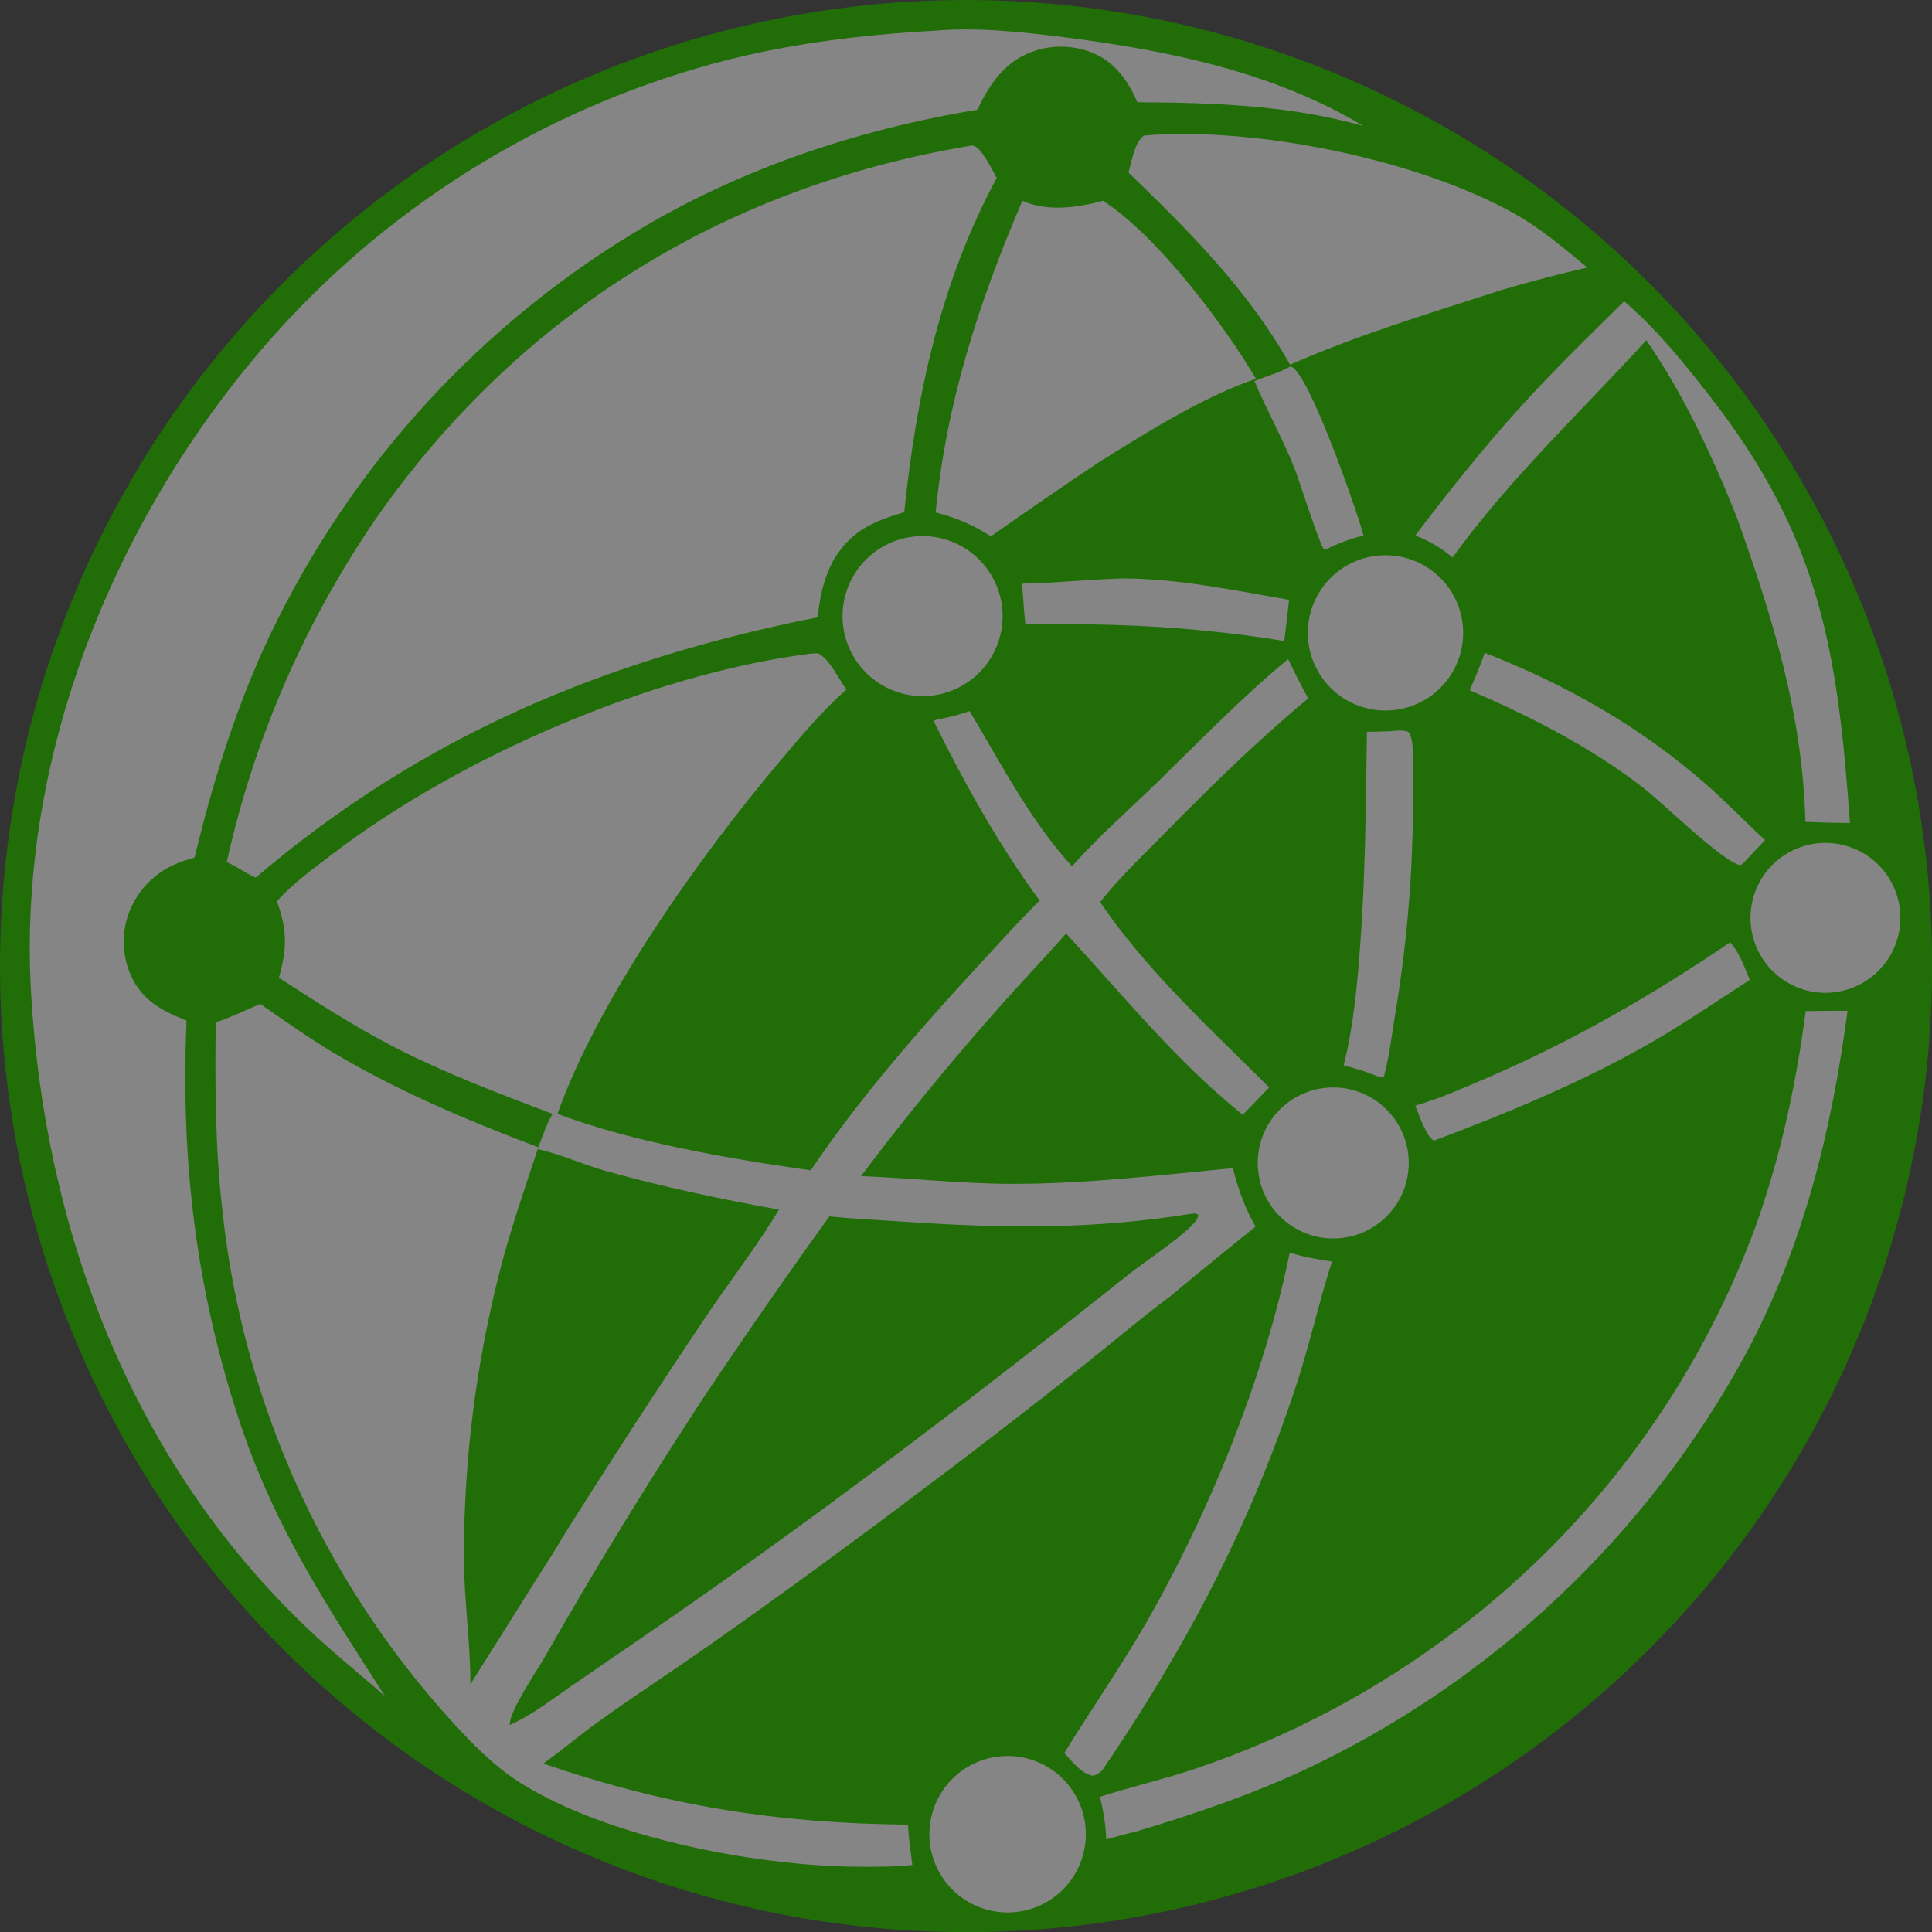
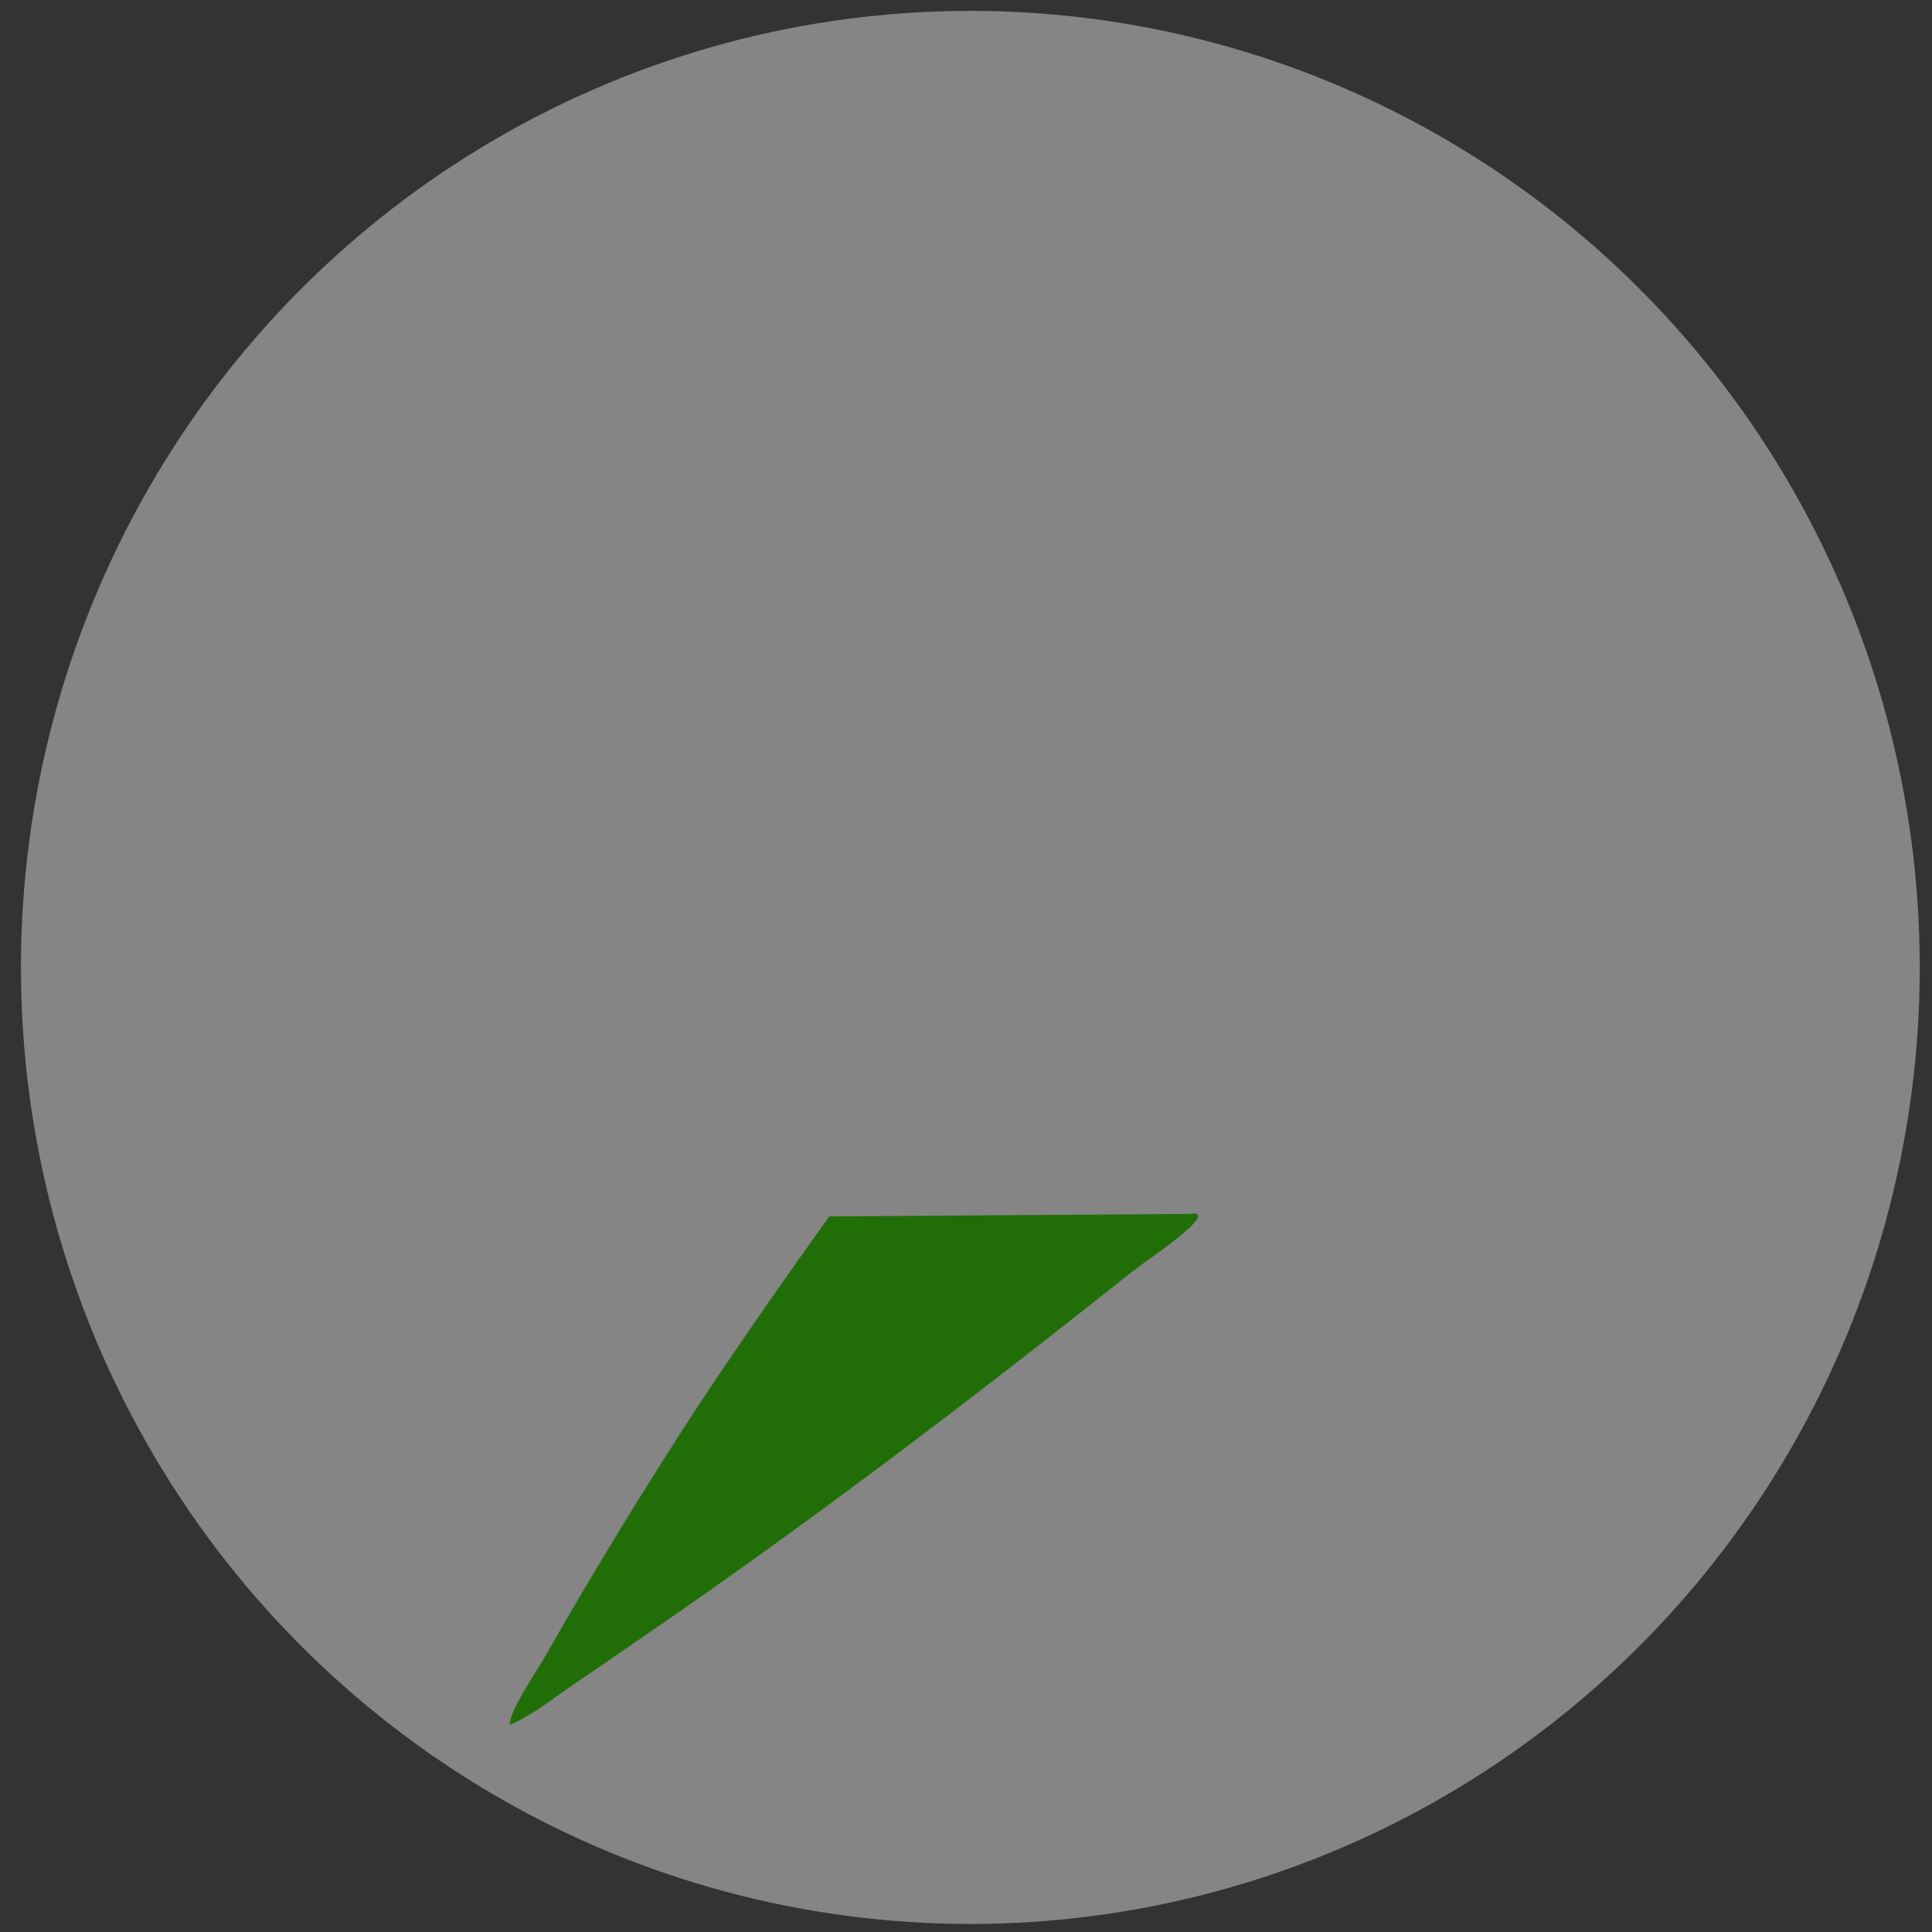
<svg xmlns="http://www.w3.org/2000/svg" xmlns:ns1="http://sodipodi.sourceforge.net/DTD/sodipodi-0.dtd" xmlns:ns2="http://www.inkscape.org/namespaces/inkscape" width="855.888" height="855.888" version="1.1" id="svg4" ns1:docname="favicon.svg" ns2:version="1.4 (e7c3feb100, 2024-10-09)">
  <rect width="100%" height="100%" fill="#333333" stroke="none" />
  <defs id="defs4" />
  <ns1:namedview id="namedview4" pagecolor="#505050" bordercolor="#eeeeee" borderopacity="1" ns2:showpageshadow="0" ns2:pageopacity="0" ns2:pagecheckerboard="0" ns2:deskcolor="#505050" ns2:zoom="0.26183096" ns2:cx="-145.13181" ns2:cy="792.49604" ns2:window-width="1536" ns2:window-height="792" ns2:window-x="0" ns2:window-y="0" ns2:window-maximized="1" ns2:current-layer="svg4" showgrid="false" />
  <ellipse style="fill:#ffffff;stroke:none;stroke-width:2.49;fill-opacity:0.401;stroke-opacity:1" id="path4" cx="429.868" cy="428.57" rx="420.591" ry="423.757" ns2:label="bg" />
  <g id="g3" transform="matrix(1.289,0,0,1.289,-267.671,-361.144)">
-     <path fill="#216E09" d="m 522.797,280.614 q 8.151,-0.415 16.313,-0.428 8.163,-0.015 16.316,0.372 8.153,0.388 16.277,1.175 8.124,0.787 16.2,1.973 8.075,1.186 16.083,2.767 8.007,1.581 15.927,3.553 7.92,1.973 15.734,4.332 7.814,2.36 15.502,5.1 7.688,2.74 15.233,5.855 7.545,3.115 14.927,6.597 7.381,3.482 14.585,7.322 7.202,3.84 14.206,8.03 7.005,4.189 13.796,8.719 6.791,4.529 13.35,9.386 6.559,4.856 12.873,10.031 6.313,5.173 12.365,10.651 6.051,5.477 11.826,11.245 5.775,5.768 11.259,11.813 5.484,6.045 10.665,12.352 5.181,6.307 10.046,12.861 4.865,6.554 9.402,13.34 4.536,6.785 8.734,13.785 4.198,7.001 8.046,14.198 3.849,7.198 7.339,14.576 3.491,7.378 6.615,14.92 3.123,7.541 5.872,15.225 2.75,7.686 5.118,15.497 2.368,7.811 4.349,15.729 1.982,7.918 3.572,15.924 1.591,8.005 2.785,16.08 1.195,8.074 1.992,16.197 0.796,8.124 1.193,16.276 0.397,8.152 0.392,16.314 -0.005,8.163 -0.41,16.314 -0.406,8.152 -1.212,16.274 -0.805,8.123 -2.01,16.196 -1.204,8.073 -2.802,16.077 -1.599,8.004 -3.59,15.92 -1.991,7.916 -4.368,15.724 -2.377,7.809 -5.134,15.491 -2.758,7.682 -5.89,15.219 -3.132,7.537 -6.631,14.911 -3.499,7.375 -7.356,14.569 -3.856,7.193 -8.062,14.188 -4.205,6.995 -8.75,13.775 -4.544,6.78 -9.417,13.329 -4.872,6.549 -10.059,12.851 -5.188,6.301 -10.68,12.341 -5.49,6.039 -11.273,11.8 -5.781,5.762 -11.839,11.233 -6.057,5.47 -12.376,10.636 -6.32,5.167 -12.885,10.017 -6.565,4.849 -13.361,9.371 -6.796,4.521 -13.805,8.703 -7.009,4.182 -14.216,8.014 -7.207,3.833 -14.593,7.306 -7.387,3.473 -14.934,6.581 -7.549,3.106 -15.24,5.837 -7.691,2.732 -15.507,5.083 -7.817,2.35 -15.74,4.314 -7.922,1.963 -15.932,3.535 -8.009,1.573 -16.086,2.749 -8.077,1.176 -16.202,1.955 -8.125,0.778 -16.278,1.156 -8.13,0.376 -16.269,0.355 -8.139,-0.022 -16.266,-0.443 -8.128,-0.42 -16.225,-1.239 -8.097,-0.819 -16.145,-2.032 -8.047,-1.214 -16.026,-2.822 -7.979,-1.607 -15.869,-3.603 -7.889,-1.996 -15.673,-4.376 -7.782,-2.38 -15.439,-5.138 -7.657,-2.76 -15.169,-5.889 -7.513,-3.131 -14.863,-6.626 -7.351,-3.495 -14.52,-7.345 -7.17,-3.851 -14.143,-8.047 -6.972,-4.198 -13.731,-8.732 -6.759,-4.535 -13.288,-9.394 -6.528,-4.859 -12.81,-10.033 -6.283,-5.174 -12.303,-10.65 -6.022,-5.475 -11.768,-11.239 -5.746,-5.764 -11.203,-11.803 -5.457,-6.038 -10.611,-12.336 -5.154,-6.299 -9.994,-12.842 -4.839,-6.544 -9.352,-13.316 -4.514,-6.773 -8.689,-13.759 -4.175,-6.986 -8.004,-14.168 -3.829,-7.182 -7.301,-14.543 -3.471,-7.36 -6.579,-14.883 -3.107,-7.522 -5.842,-15.187 -2.735,-7.666 -5.091,-15.456 -2.357,-7.79 -4.328,-15.686 -1.971,-7.897 -3.553,-15.88 -1.582,-7.984 -2.771,-16.036 -1.189,-8.051 -1.982,-16.151 -0.793,-8.099 -1.189,-16.229 -0.396,-8.129 -0.391,-16.268 0.003,-8.139 0.405,-16.267 0.402,-8.129 1.203,-16.229 0.8,-8.099 1.996,-16.149 1.195,-8.051 2.784,-16.032 1.589,-7.982 3.568,-15.876 1.978,-7.895 4.34,-15.683 2.363,-7.788 5.104,-15.451 2.74,-7.662 5.854,-15.183 3.114,-7.519 6.591,-14.877 3.479,-7.358 7.312,-14.536 3.835,-7.179 8.017,-14.162 4.182,-6.982 8.7,-13.751 4.519,-6.768 9.364,-13.309 4.846,-6.539 10.005,-12.833 5.159,-6.294 10.62,-12.329 5.462,-6.033 11.213,-11.792 5.75,-5.759 11.776,-11.229 6.026,-5.47 12.313,-10.639 6.287,-5.168 12.819,-10.022 6.533,-4.854 13.295,-9.383 6.763,-4.529 13.739,-8.72 6.976,-4.191 14.149,-8.036 7.174,-3.844 14.526,-7.334 7.353,-3.488 14.868,-6.613 7.515,-3.124 15.174,-5.877 7.659,-2.752 15.445,-5.126 7.784,-2.374 15.676,-4.363 7.892,-1.99 15.871,-3.59 7.981,-1.6 16.028,-2.807 8.05,-1.207 16.147,-2.019 8.098,-0.811 16.226,-1.225 z M 302.836,589.898 c 3.59,10.049 3.516,16.232 0.676,26.288 12.998,8.431 25.888,16.76 39.683,23.866 17.147,8.832 36.312,16.132 54.395,22.918 -2.12,3.536 -3.431,7.659 -4.907,11.505 -24.406,-9.254 -48.388,-19.332 -70.843,-32.765 -8.479,-5.072 -16.614,-10.926 -24.762,-16.516 -5.034,2.203 -10.067,4.617 -15.285,6.351 -0.234,21.304 -0.191,42.366 2.173,63.568 q 0.328,3.191 0.722,6.376 0.395,3.184 0.854,6.359 0.46,3.175 0.986,6.34 0.526,3.165 1.117,6.319 0.592,3.153 1.248,6.293 0.656,3.14 1.378,6.267 0.722,3.127 1.508,6.237 0.786,3.11 1.636,6.203 0.851,3.094 1.765,6.169 0.915,3.076 1.893,6.131 0.978,3.055 2.019,6.091 1.04,3.034 2.144,6.046 1.104,3.013 2.27,6.002 1.167,2.99 2.395,5.953 1.227,2.964 2.517,5.903 1.289,2.938 2.638,5.848 1.35,2.911 2.76,5.794 1.409,2.882 2.879,5.733 1.469,2.853 2.996,5.674 1.528,2.821 3.115,5.61 1.586,2.788 3.229,5.543 1.644,2.756 3.344,5.477 1.7,2.72 3.456,5.406 1.756,2.684 3.568,5.332 1.812,2.648 3.678,5.258 1.867,2.61 3.786,5.18 1.92,2.571 3.893,5.101 1.973,2.529 3.997,5.019 2.025,2.489 4.1,4.935 2.077,2.447 4.203,4.849 2.125,2.403 4.302,4.761 2.175,2.359 4.399,4.671 c 5.449,5.58 11.297,10.877 17.929,15.027 29.761,18.622 80.113,28.345 114.962,28.705 6.473,0.067 13.112,0.064 19.553,-0.596 -0.573,-4.603 -1.263,-9.225 -1.477,-13.859 -45.185,-0.476 -82.479,-6.338 -125.352,-20.986 6.678,-4.813 12.963,-10.135 19.668,-14.924 12.525,-8.948 25.442,-17.356 38.039,-26.209 q 36.336,-25.58 71.78,-52.382 28.623,-21.42 56.602,-43.676 c 9.723,-7.675 19.216,-15.854 29.155,-23.216 q 14.663,-12.209 29.549,-24.144 c -3.692,-6.515 -5.994,-12.846 -7.777,-20.106 -25.288,2.45 -50.714,5.45 -76.153,5.408 -17.335,-0.029 -34.405,-2.013 -51.678,-2.652 q 22.206,-29.477 46.679,-57.101 c 7.791,-8.884 16.017,-17.386 23.781,-26.278 19.865,21.425 37.818,43.856 60.751,62.277 q 4.525,-4.709 9.111,-9.359 c -19.996,-19.954 -42.237,-40.208 -58.123,-63.724 6.307,-8.051 13.998,-15.363 21.173,-22.658 16.119,-16.392 32.603,-32.638 50.305,-47.32 -2.359,-4.479 -4.726,-8.943 -6.869,-13.53 -15.817,13.082 -30.04,27.79 -44.72,42.097 -9.796,9.546 -20.469,18.893 -29.556,29.094 -14.166,-15.333 -24.538,-35.537 -35.196,-53.337 -4.031,1.514 -8.254,2.334 -12.451,3.252 10.78,21.669 22.191,42.371 36.554,61.912 -7.17,6.99 -13.867,14.514 -20.665,21.864 -20.483,22.145 -41.137,45.8 -58.051,70.807 -27.684,-3.893 -60.954,-9.62 -87.029,-19.408 14.2,-39.976 49.195,-88.917 76.452,-121.203 7.078,-8.384 14.584,-17.39 22.862,-24.609 -2.589,-3.462 -5.918,-10.684 -9.78,-12.455 -1.054,0.034 -2.124,0.013 -3.164,0.19 -54.438,7.051 -119.689,35.322 -163.252,68.457 -6.531,4.968 -14.09,10.431 -19.534,16.551 z m 37.232,273.332 c -20.065,-31.135 -37.515,-57.492 -49.578,-92.986 -15.435,-46.194 -20.797,-90.735 -18.717,-139.33 -8.406,-3.327 -15.283,-6.833 -19.163,-15.578 q -0.29,-0.659 -0.546,-1.331 -0.256,-0.672 -0.477,-1.357 -0.223,-0.684 -0.409,-1.379 -0.188,-0.695 -0.339,-1.399 -0.153,-0.703 -0.269,-1.413 -0.117,-0.711 -0.197,-1.425 -0.081,-0.715 -0.125,-1.433 -0.044,-0.719 -0.053,-1.438 -0.008,-0.72 0.019,-1.439 0.028,-0.719 0.091,-1.435 0.064,-0.717 0.164,-1.43 0.1,-0.713 0.234,-1.42 0.136,-0.706 0.306,-1.405 0.171,-0.699 0.378,-1.388 0.206,-0.689 0.445,-1.368 0.241,-0.679 0.514,-1.344 0.288,-0.693 0.611,-1.369 0.323,-0.678 0.68,-1.337 0.357,-0.66 0.747,-1.3 0.39,-0.641 0.812,-1.261 0.422,-0.62 0.875,-1.218 0.453,-0.598 0.935,-1.172 0.483,-0.575 0.994,-1.123 0.511,-0.549 1.05,-1.071 0.538,-0.523 1.102,-1.017 0.564,-0.494 1.153,-0.959 0.589,-0.465 1.201,-0.899 0.611,-0.435 1.244,-0.838 0.632,-0.402 1.284,-0.773 0.652,-0.37 1.323,-0.706 0.67,-0.337 1.358,-0.638 0.686,-0.302 1.387,-0.57 c 1.773,-0.696 3.598,-1.253 5.424,-1.792 5.94,-24.52 13.19,-48.294 23.538,-71.349 q 1.259,-2.756 2.568,-5.488 1.31,-2.732 2.669,-5.44 1.361,-2.708 2.77,-5.39 1.411,-2.681 2.87,-5.337 1.459,-2.655 2.968,-5.283 1.508,-2.627 3.065,-5.226 1.558,-2.598 3.163,-5.168 1.606,-2.57 3.258,-5.11 1.652,-2.539 3.352,-5.047 1.699,-2.508 3.445,-4.985 1.746,-2.476 3.538,-4.92 1.791,-2.444 3.628,-4.853 1.836,-2.41 3.717,-4.785 1.88,-2.375 3.805,-4.715 1.925,-2.34 3.893,-4.643 1.967,-2.304 3.978,-4.571 2.01,-2.266 4.062,-4.496 2.052,-2.229 4.146,-4.419 2.092,-2.191 4.226,-4.342 2.133,-2.152 4.306,-4.262 2.173,-2.112 4.385,-4.183 2.212,-2.07 4.462,-4.099 2.25,-2.03 4.537,-4.016 2.288,-1.987 4.611,-3.931 2.324,-1.944 4.683,-3.844 2.359,-1.901 4.753,-3.758 2.395,-1.857 4.822,-3.668 2.429,-1.811 4.89,-3.578 2.462,-1.766 4.956,-3.487 2.494,-1.72 5.02,-3.394 2.525,-1.674 5.081,-3.3 2.557,-1.626 5.143,-3.205 c 36.293,-22.147 76.855,-35.786 118.702,-42.716 4.393,-9.022 9.563,-16.851 19.639,-20.215 7.23,-2.413 15.607,-1.86 22.333,1.785 6.289,3.408 10.306,9.423 13.039,15.85 25.862,0.141 52.605,1.019 77.658,8.174 -30.823,-18.638 -67.592,-26.06 -102.884,-30.515 -14.59,-1.841 -30.04,-3.491 -44.748,-2.217 -23.679,1.317 -46.961,4.11 -70.016,9.787 q -2.803,0.708 -5.593,1.469 -2.79,0.76 -5.566,1.572 -2.775,0.811 -5.535,1.675 -2.761,0.862 -5.504,1.775 -2.744,0.914 -5.469,1.878 -2.727,0.964 -5.434,1.978 -2.709,1.014 -5.397,2.078 -2.688,1.065 -5.358,2.177 -2.668,1.114 -5.317,2.276 -2.647,1.162 -5.273,2.374 -2.626,1.211 -5.23,2.471 -2.603,1.26 -5.182,2.567 -2.579,1.308 -5.134,2.662 -2.555,1.354 -5.084,2.756 -2.529,1.402 -5.032,2.85 -2.503,1.448 -4.979,2.942 -2.475,1.494 -4.923,3.033 -2.448,1.54 -4.867,3.124 -2.419,1.584 -4.809,3.212 -2.389,1.629 -4.748,3.301 -2.359,1.672 -4.687,3.388 -2.328,1.716 -4.623,3.474 -2.296,1.758 -4.558,3.559 -2.263,1.801 -4.492,3.643 -2.228,1.842 -4.424,3.725 -2.194,1.882 -4.354,3.806 -2.16,1.923 -4.284,3.886 -2.124,1.962 -4.21,3.963 -2.087,2.002 -4.137,4.042 -2.05,2.039 -4.062,4.117 -2.012,2.077 -3.984,4.19 -1.974,2.115 -3.907,4.264 c -54.206,60.548 -88.657,143.771 -84.111,225.812 4.732,85.426 36.941,167.668 101.695,225.365 6.598,5.879 13.509,11.388 20.083,17.297 z M 285.592,576.457 c 3.501,1.491 6.528,3.901 9.946,5.339 57.203,-48.735 119.885,-74.906 193.141,-89.467 1.11,-10.692 3.839,-20.828 12.411,-28.031 5.086,-4.274 11.079,-6.188 17.331,-8.099 4.189,-40.296 12.407,-78.85 31.775,-114.853 -1.449,-2.599 -5.026,-10.083 -7.744,-11.002 -0.786,-0.266 -1.256,-0.118 -2.036,0.054 -83.439,14.099 -153.131,57.01 -202.211,126.082 q -4.712,6.762 -9.089,13.746 -4.377,6.984 -8.407,14.173 -4.03,7.189 -7.705,14.567 -3.675,7.377 -6.985,14.925 -3.31,7.548 -6.248,15.249 -2.938,7.701 -5.495,15.536 -2.558,7.834 -4.731,15.785 -2.172,7.95 -3.954,15.997 z m 399.916,-52.132 q 0.65,-0.041 1.297,-0.113 0.647,-0.073 1.29,-0.177 0.643,-0.104 1.28,-0.239 0.636,-0.136 1.266,-0.302 0.629,-0.165 1.25,-0.363 0.62,-0.196 1.23,-0.423 0.611,-0.227 1.209,-0.483 0.599,-0.257 1.185,-0.542 0.585,-0.284 1.156,-0.598 0.571,-0.313 1.126,-0.653 0.555,-0.342 1.092,-0.708 0.537,-0.368 1.056,-0.76 0.519,-0.393 1.018,-0.811 0.5,-0.418 0.978,-0.86 0.478,-0.442 0.934,-0.907 0.456,-0.465 0.889,-0.95 0.433,-0.487 0.842,-0.994 0.408,-0.507 0.792,-1.033 0.383,-0.526 0.74,-1.07 0.357,-0.544 0.688,-1.105 0.331,-0.561 0.633,-1.138 0.302,-0.577 0.577,-1.167 0.275,-0.591 0.52,-1.194 0.245,-0.603 0.46,-1.218 0.215,-0.615 0.401,-1.239 0.185,-0.625 0.339,-1.257 0.155,-0.633 0.278,-1.272 0.124,-0.64 0.216,-1.284 0.092,-0.645 0.153,-1.293 0.06,-0.648 0.089,-1.299 0.03,-0.65 0.026,-1.301 -0.002,-0.651 -0.037,-1.301 -0.035,-0.65 -0.101,-1.298 -0.066,-0.648 -0.163,-1.292 -0.098,-0.644 -0.227,-1.281 -0.129,-0.638 -0.288,-1.269 -0.16,-0.631 -0.351,-1.255 -0.19,-0.623 -0.41,-1.234 -0.221,-0.613 -0.471,-1.214 -0.25,-0.601 -0.53,-1.189 -0.279,-0.589 -0.586,-1.162 -0.308,-0.574 -0.643,-1.132 -0.335,-0.559 -0.697,-1.1 -0.363,-0.541 -0.751,-1.064 -0.387,-0.523 -0.801,-1.027 -0.413,-0.504 -0.85,-0.986 -0.438,-0.483 -0.897,-0.943 -0.46,-0.461 -0.943,-0.899 -0.481,-0.437 -0.984,-0.852 -0.503,-0.414 -1.026,-0.802 -0.522,-0.389 -1.063,-0.752 -0.541,-0.363 -1.099,-0.699 -0.558,-0.336 -1.131,-0.644 -0.574,-0.309 -1.161,-0.589 -0.588,-0.28 -1.189,-0.531 -0.6,-0.251 -1.213,-0.473 -0.612,-0.222 -1.234,-0.413 -0.623,-0.192 -1.253,-0.352 -0.631,-0.161 -1.269,-0.292 -0.638,-0.129 -1.281,-0.228 -0.644,-0.099 -1.292,-0.165 -0.648,-0.068 -1.298,-0.103 -0.65,-0.035 -1.301,-0.039 -0.651,-0.003 -1.301,0.024 -0.659,0.029 -1.315,0.089 -0.658,0.061 -1.31,0.155 -0.653,0.092 -1.3,0.218 -0.647,0.125 -1.288,0.282 -0.641,0.157 -1.273,0.346 -0.632,0.189 -1.254,0.408 -0.621,0.22 -1.232,0.47 -0.61,0.249 -1.207,0.529 -0.597,0.28 -1.179,0.589 -0.583,0.31 -1.15,0.647 -0.566,0.337 -1.116,0.702 -0.549,0.365 -1.08,0.756 -0.53,0.392 -1.041,0.809 -0.51,0.418 -1,0.859 -0.489,0.442 -0.956,0.908 -0.468,0.466 -0.911,0.955 -0.443,0.488 -0.861,0.997 -0.419,0.509 -0.812,1.039 -0.392,0.529 -0.759,1.078 -0.366,0.548 -0.705,1.114 -0.339,0.566 -0.649,1.148 -0.311,0.582 -0.593,1.178 -0.281,0.596 -0.532,1.206 -0.252,0.61 -0.473,1.23 -0.222,0.621 -0.411,1.253 -0.191,0.632 -0.35,1.272 -0.158,0.641 -0.285,1.288 -0.127,0.647 -0.223,1.299 -0.094,0.652 -0.157,1.309 -0.064,0.656 -0.093,1.315 -0.03,0.66 -0.028,1.318 0.002,0.66 0.037,1.318 0.035,0.659 0.102,1.314 0.068,0.656 0.168,1.309 0.1,0.651 0.231,1.298 0.133,0.646 0.296,1.284 0.163,0.638 0.358,1.268 0.194,0.63 0.42,1.25 0.226,0.619 0.481,1.227 0.257,0.608 0.542,1.202 0.286,0.595 0.601,1.174 0.314,0.579 0.658,1.142 0.343,0.564 0.713,1.109 0.371,0.545 0.768,1.072 0.397,0.527 0.819,1.033 0.422,0.507 0.87,0.992 0.446,0.485 0.917,0.947 0.47,0.462 0.962,0.9 0.493,0.439 1.006,0.853 0.513,0.414 1.047,0.801 0.533,0.388 1.086,0.749 0.551,0.362 1.12,0.695 0.57,0.333 1.154,0.638 0.585,0.304 1.185,0.58 0.599,0.276 1.211,0.521 0.612,0.246 1.234,0.46 0.624,0.215 1.257,0.4 0.633,0.183 1.275,0.336 0.642,0.153 1.291,0.274 0.648,0.121 1.301,0.209 0.653,0.088 1.311,0.144 0.656,0.056 1.316,0.081 0.659,0.023 1.318,0.015 0.659,-0.01 1.317,-0.051 z M 670.118,705.466 q 0.628,-0.104 1.25,-0.24 0.623,-0.135 1.237,-0.3 0.615,-0.165 1.222,-0.361 0.606,-0.195 1.202,-0.42 0.596,-0.225 1.179,-0.478 0.584,-0.253 1.155,-0.536 0.571,-0.282 1.127,-0.592 0.557,-0.31 1.097,-0.647 0.541,-0.336 1.064,-0.699 0.524,-0.363 1.029,-0.751 0.505,-0.388 0.989,-0.801 0.486,-0.411 0.95,-0.847 0.465,-0.436 0.907,-0.893 0.443,-0.458 0.862,-0.936 0.42,-0.479 0.816,-0.979 0.396,-0.498 0.766,-1.016 0.371,-0.518 0.716,-1.053 0.345,-0.536 0.663,-1.087 0.318,-0.551 0.609,-1.118 0.291,-0.566 0.554,-1.146 0.262,-0.58 0.496,-1.172 0.233,-0.593 0.438,-1.195 0.205,-0.603 0.38,-1.215 0.174,-0.613 0.319,-1.232 0.144,-0.62 0.258,-1.247 0.115,-0.627 0.197,-1.258 0.083,-0.631 0.135,-1.265 0.052,-0.635 0.073,-1.272 0.02,-0.636 0.01,-1.273 -0.01,-0.637 -0.052,-1.273 -0.041,-0.635 -0.115,-1.267 -0.072,-0.633 -0.176,-1.261 -0.104,-0.628 -0.238,-1.25 -0.135,-0.623 -0.299,-1.238 -0.165,-0.615 -0.36,-1.222 -0.195,-0.606 -0.419,-1.202 -0.225,-0.596 -0.478,-1.18 -0.252,-0.584 -0.535,-1.155 -0.281,-0.572 -0.591,-1.128 -0.309,-0.557 -0.645,-1.098 -0.336,-0.541 -0.698,-1.064 -0.363,-0.524 -0.75,-1.03 -0.388,-0.505 -0.8,-0.991 -0.411,-0.486 -0.846,-0.95 -0.435,-0.466 -0.893,-0.908 -0.457,-0.443 -0.935,-0.863 -0.478,-0.42 -0.977,-0.817 -0.5,-0.396 -1.016,-0.767 -0.518,-0.371 -1.053,-0.717 -0.535,-0.345 -1.086,-0.664 -0.55,-0.318 -1.117,-0.61 -0.566,-0.292 -1.146,-0.555 -0.58,-0.263 -1.172,-0.497 -0.592,-0.234 -1.194,-0.439 -0.603,-0.206 -1.215,-0.381 -0.612,-0.175 -1.232,-0.32 -0.619,-0.145 -1.246,-0.26 -0.627,-0.115 -1.258,-0.198 -0.631,-0.084 -1.265,-0.136 -0.635,-0.053 -1.272,-0.074 -0.636,-0.021 -1.273,-0.012 -0.636,0.01 -1.272,0.051 -0.635,0.041 -1.268,0.113 -0.632,0.072 -1.261,0.175 -0.629,0.103 -1.253,0.238 -0.624,0.134 -1.24,0.298 -0.615,0.164 -1.223,0.358 -0.607,0.195 -1.204,0.419 -0.597,0.224 -1.183,0.477 -0.585,0.252 -1.157,0.535 -0.572,0.281 -1.129,0.591 -0.558,0.309 -1.1,0.645 -0.541,0.337 -1.066,0.699 -0.524,0.363 -1.031,0.751 -0.506,0.387 -0.992,0.8 -0.487,0.413 -0.952,0.847 -0.466,0.436 -0.91,0.894 -0.443,0.457 -0.864,0.936 -0.42,0.479 -0.817,0.978 -0.397,0.5 -0.769,1.018 -0.371,0.518 -0.717,1.053 -0.346,0.536 -0.665,1.088 -0.319,0.551 -0.61,1.119 -0.292,0.567 -0.556,1.148 -0.263,0.58 -0.497,1.174 -0.234,0.593 -0.44,1.196 -0.205,0.603 -0.38,1.216 -0.176,0.613 -0.32,1.233 -0.145,0.621 -0.26,1.248 -0.113,0.628 -0.197,1.26 -0.084,0.632 -0.136,1.267 -0.052,0.635 -0.073,1.273 -0.021,0.637 -0.011,1.275 0.011,0.637 0.052,1.274 0.042,0.635 0.115,1.269 0.073,0.633 0.177,1.262 0.104,0.629 0.239,1.252 0.135,0.623 0.299,1.239 0.165,0.616 0.361,1.223 0.195,0.607 0.42,1.204 0.225,0.596 0.478,1.181 0.253,0.584 0.536,1.156 0.282,0.572 0.592,1.129 0.31,0.557 0.647,1.099 0.336,0.541 0.699,1.065 0.364,0.524 0.752,1.03 0.388,0.506 0.801,0.992 0.413,0.487 0.848,0.951 0.436,0.466 0.894,0.909 0.458,0.442 0.938,0.863 0.48,0.42 0.98,0.816 0.5,0.397 1.017,0.768 0.519,0.371 1.055,0.716 0.536,0.346 1.088,0.664 0.553,0.318 1.119,0.609 0.567,0.292 1.149,0.555 0.581,0.262 1.174,0.496 0.593,0.233 1.196,0.438 0.605,0.205 1.218,0.38 0.613,0.174 1.234,0.318 0.62,0.145 1.248,0.259 0.627,0.113 1.259,0.196 0.632,0.083 1.267,0.135 0.635,0.051 1.273,0.071 0.637,0.021 1.275,0.01 0.637,-0.011 1.274,-0.053 0.636,-0.042 1.269,-0.116 0.633,-0.073 1.262,-0.178 z m 168.191,-84.298 q 0.629,-0.081 1.254,-0.193 0.625,-0.111 1.243,-0.253 0.618,-0.143 1.229,-0.315 0.611,-0.173 1.212,-0.375 0.601,-0.203 1.192,-0.435 0.59,-0.231 1.169,-0.492 0.578,-0.261 1.143,-0.549 0.565,-0.29 1.115,-0.606 0.55,-0.316 1.084,-0.659 0.535,-0.344 1.051,-0.713 0.515,-0.368 1.013,-0.763 0.498,-0.393 0.976,-0.811 0.477,-0.418 0.933,-0.858 0.457,-0.441 0.891,-0.904 0.434,-0.463 0.845,-0.947 0.41,-0.484 0.796,-0.986 0.387,-0.504 0.749,-1.024 0.361,-0.522 0.696,-1.061 0.335,-0.539 0.644,-1.093 0.308,-0.555 0.589,-1.124 0.281,-0.568 0.532,-1.151 0.252,-0.582 0.476,-1.176 0.223,-0.594 0.417,-1.198 0.193,-0.605 0.357,-1.218 0.163,-0.613 0.297,-1.233 0.134,-0.62 0.235,-1.246 0.103,-0.627 0.175,-1.257 0.071,-0.63 0.112,-1.263 0.04,-0.633 0.05,-1.268 0.01,-0.634 -0.013,-1.268 -0.022,-0.634 -0.075,-1.266 -0.053,-0.632 -0.137,-1.261 -0.084,-0.629 -0.199,-1.253 -0.115,-0.625 -0.26,-1.242 -0.146,-0.617 -0.321,-1.227 -0.176,-0.61 -0.382,-1.21 -0.206,-0.6 -0.44,-1.19 -0.235,-0.59 -0.498,-1.167 -0.264,-0.577 -0.556,-1.141 -0.292,-0.563 -0.611,-1.111 -0.319,-0.548 -0.665,-1.081 -0.346,-0.531 -0.717,-1.047 -0.371,-0.514 -0.768,-1.01 -0.397,-0.495 -0.817,-0.97 -0.42,-0.475 -0.863,-0.93 -0.443,-0.454 -0.909,-0.886 -0.465,-0.432 -0.95,-0.84 -0.486,-0.408 -0.991,-0.792 -0.505,-0.384 -1.029,-0.742 -0.524,-0.358 -1.064,-0.691 -0.541,-0.332 -1.097,-0.637 -0.557,-0.305 -1.127,-0.583 -0.571,-0.278 -1.154,-0.527 -0.583,-0.249 -1.178,-0.469 -0.595,-0.221 -1.201,-0.41 -0.606,-0.191 -1.22,-0.352 -0.613,-0.16 -1.234,-0.291 -0.621,-0.129 -1.247,-0.229 -0.627,-0.1 -1.258,-0.168 -0.631,-0.069 -1.264,-0.106 -0.633,-0.037 -1.268,-0.043 -0.634,-0.006 -1.268,0.019 -0.634,0.024 -1.265,0.082 -0.632,0.056 -1.261,0.143 -0.625,0.087 -1.244,0.204 -0.619,0.118 -1.232,0.265 -0.612,0.147 -1.218,0.325 -0.605,0.177 -1.201,0.384 -0.595,0.207 -1.18,0.442 -0.584,0.235 -1.157,0.498 -0.573,0.264 -1.132,0.556 -0.559,0.292 -1.103,0.61 -0.544,0.318 -1.071,0.663 -0.528,0.345 -1.038,0.715 -0.51,0.37 -1.002,0.765 -0.491,0.395 -0.963,0.812 -0.472,0.418 -0.923,0.859 -0.451,0.441 -0.879,0.903 -0.428,0.462 -0.835,0.945 -0.405,0.483 -0.786,0.985 -0.382,0.502 -0.738,1.021 -0.356,0.52 -0.687,1.056 -0.331,0.537 -0.634,1.089 -0.304,0.553 -0.58,1.119 -0.277,0.566 -0.525,1.145 -0.249,0.58 -0.469,1.171 -0.22,0.591 -0.41,1.191 -0.191,0.601 -0.352,1.21 -0.161,0.61 -0.292,1.226 -0.132,0.617 -0.232,1.239 -0.101,0.623 -0.171,1.249 -0.07,0.626 -0.11,1.256 -0.039,0.629 -0.048,1.259 -0.008,0.63 0.014,1.26 0.021,0.63 0.074,1.259 0.053,0.628 0.137,1.253 0.084,0.625 0.197,1.245 0.115,0.619 0.259,1.233 0.144,0.614 0.318,1.22 0.174,0.606 0.378,1.203 0.204,0.596 0.436,1.183 0.232,0.585 0.493,1.159 0.261,0.575 0.549,1.135 0.288,0.56 0.605,1.106 0.315,0.545 0.658,1.075 0.342,0.529 0.708,1.041 0.368,0.512 0.76,1.006 0.391,0.493 0.807,0.967 0.416,0.474 0.854,0.927 0.439,0.453 0.899,0.883 0.459,0.432 0.94,0.839 0.48,0.408 0.981,0.792 0.5,0.384 1.018,0.743 0.518,0.358 1.053,0.693 0.535,0.333 1.085,0.64 0.551,0.306 1.117,0.586 0.564,0.279 1.142,0.531 0.578,0.251 1.168,0.474 0.59,0.223 1.19,0.417 0.599,0.193 1.208,0.357 0.609,0.164 1.225,0.299 0.616,0.134 1.238,0.238 0.621,0.105 1.247,0.178 0.627,0.073 1.256,0.116 0.629,0.043 1.259,0.055 0.63,0.012 1.26,-0.007 0.63,-0.019 1.259,-0.068 0.628,-0.05 1.254,-0.13 z m -159.301,28.101 c 1.384,0.466 2.915,1.378 4.304,0.883 1.833,-7.019 2.723,-14.455 3.876,-21.62 q 3.393,-20.248 4.897,-40.723 1.505,-20.475 1.107,-41.002 c -0.049,-3.559 0.553,-11.231 -0.974,-14.251 -0.548,-1.085 -0.893,-1.058 -1.981,-1.222 -1.512,-0.227 -3.255,0.018 -4.776,0.134 -2.67,0.096 -5.343,0.224 -8.016,0.223 -0.371,24.809 -0.488,49.298 -2.366,74.071 -1.015,13.385 -2.292,27.485 -5.625,40.518 3.205,0.917 6.457,1.746 9.553,2.989 z m 21.481,22.931 c 25.697,-9.681 50.744,-20.017 74.617,-33.715 11.685,-6.704 22.607,-14.291 33.928,-21.54 -1.677,-4.024 -3.703,-9.69 -6.74,-12.914 -26.763,18.166 -54.269,34.01 -84.028,46.788 -7.867,3.379 -15.951,6.966 -24.186,9.353 1.17,2.747 3.717,10.674 6.409,12.028 z M 549.865,883.985 q -0.65,0.1 -1.294,0.231 -0.645,0.133 -1.282,0.295 -0.637,0.163 -1.265,0.357 -0.629,0.194 -1.247,0.418 -0.618,0.225 -1.224,0.479 -0.607,0.255 -1.201,0.538 -0.593,0.284 -1.172,0.597 -0.578,0.312 -1.141,0.652 -0.563,0.34 -1.108,0.707 -0.545,0.368 -1.072,0.761 -0.527,0.393 -1.034,0.812 -0.507,0.419 -0.993,0.862 -0.486,0.443 -0.95,0.91 -0.463,0.467 -0.904,0.955 -0.44,0.489 -0.856,0.999 -0.416,0.509 -0.806,1.038 -0.391,0.529 -0.755,1.076 -0.364,0.548 -0.701,1.113 -0.337,0.565 -0.646,1.145 -0.309,0.581 -0.589,1.176 -0.281,0.595 -0.531,1.203 -0.25,0.609 -0.471,1.228 -0.222,0.619 -0.411,1.249 -0.19,0.629 -0.349,1.267 -0.159,0.638 -0.287,1.283 -0.127,0.645 -0.224,1.296 -0.096,0.65 -0.16,1.304 -0.064,0.655 -0.097,1.312 -0.032,0.656 -0.032,1.314 0,0.659 0.033,1.315 0.032,0.656 0.097,1.311 0.064,0.655 0.16,1.306 0.097,0.65 0.224,1.296 0.128,0.645 0.287,1.283 0.159,0.637 0.35,1.267 0.19,0.63 0.41,1.249 0.222,0.619 0.472,1.227 0.251,0.608 0.531,1.203 0.28,0.595 0.59,1.176 0.309,0.58 0.646,1.144 0.337,0.565 0.701,1.113 0.365,0.548 0.755,1.078 0.39,0.528 0.806,1.038 0.417,0.509 0.857,0.998 0.44,0.488 0.904,0.955 0.465,0.467 0.95,0.91 0.486,0.442 0.993,0.861 0.507,0.419 1.034,0.812 0.527,0.393 1.073,0.761 0.545,0.367 1.108,0.707 0.562,0.34 1.141,0.652 0.579,0.312 1.172,0.596 0.594,0.283 1.201,0.538 0.607,0.255 1.225,0.478 0.618,0.225 1.246,0.419 0.629,0.193 1.266,0.356 0.636,0.162 1.281,0.294 0.645,0.133 1.295,0.232 0.65,0.1 1.303,0.168 0.654,0.068 1.311,0.104 0.658,0.036 1.315,0.039 0.658,0.004 1.314,-0.024 0.658,-0.029 1.312,-0.089 0.655,-0.06 1.307,-0.153 0.656,-0.093 1.307,-0.218 0.65,-0.125 1.294,-0.282 0.644,-0.158 1.279,-0.347 0.635,-0.189 1.26,-0.408 0.626,-0.22 1.239,-0.47 0.614,-0.25 1.214,-0.53 0.6,-0.28 1.186,-0.59 0.586,-0.31 1.156,-0.647 0.571,-0.338 1.123,-0.704 0.553,-0.365 1.086,-0.757 0.533,-0.392 1.048,-0.811 0.514,-0.418 1.006,-0.861 0.493,-0.442 0.963,-0.909 0.471,-0.467 0.917,-0.957 0.446,-0.489 0.87,-0.999 0.422,-0.511 0.818,-1.041 0.397,-0.531 0.767,-1.081 0.37,-0.55 0.712,-1.118 0.343,-0.567 0.656,-1.151 0.314,-0.583 0.599,-1.181 0.285,-0.598 0.54,-1.21 0.255,-0.611 0.479,-1.234 0.225,-0.624 0.419,-1.257 0.193,-0.634 0.355,-1.276 0.162,-0.643 0.293,-1.293 0.13,-0.649 0.229,-1.304 0.098,-0.655 0.163,-1.314 0.066,-0.66 0.1,-1.321 0.033,-0.662 0.034,-1.325 0,-0.663 -0.032,-1.325 -0.032,-0.661 -0.097,-1.32 -0.065,-0.66 -0.161,-1.315 -0.097,-0.655 -0.226,-1.306 -0.129,-0.65 -0.291,-1.293 -0.16,-0.643 -0.353,-1.277 -0.192,-0.633 -0.416,-1.258 -0.224,-0.624 -0.477,-1.236 -0.253,-0.612 -0.538,-1.21 -0.283,-0.599 -0.596,-1.184 -0.313,-0.584 -0.654,-1.152 -0.342,-0.568 -0.71,-1.119 -0.369,-0.55 -0.765,-1.082 -0.396,-0.531 -0.817,-1.044 -0.421,-0.511 -0.866,-1.001 -0.446,-0.49 -0.915,-0.958 -0.47,-0.468 -0.962,-0.912 -0.491,-0.443 -1.004,-0.862 -0.513,-0.42 -1.047,-0.812 -0.533,-0.393 -1.085,-0.76 -0.551,-0.367 -1.121,-0.706 -0.57,-0.338 -1.155,-0.649 -0.585,-0.311 -1.185,-0.592 -0.6,-0.281 -1.213,-0.532 -0.613,-0.252 -1.238,-0.473 -0.625,-0.221 -1.259,-0.41 -0.635,-0.191 -1.278,-0.349 -0.644,-0.158 -1.294,-0.285 -0.651,-0.126 -1.307,-0.221 -0.655,-0.094 -1.315,-0.157 -0.66,-0.061 -1.323,-0.091 -0.662,-0.03 -1.324,-0.026 -0.663,0.003 -1.325,0.039 -0.662,0.036 -1.32,0.105 -0.66,0.068 -1.314,0.169 z M 651.144,406.139 c -3.919,2.195 -8.215,3.303 -12.336,5.006 4.303,10.359 9.89,20.055 13.969,30.56 1.543,3.973 8.472,25.918 9.98,27.384 l 0.926,-0.242 c 4.05,-1.999 8.211,-3.571 12.611,-4.624 -2.372,-8.757 -18.449,-54.963 -24.698,-57.946 -0.142,-0.068 -0.301,-0.092 -0.451,-0.138 z m 72.161,-26.168 q 14.816,-4.386 29.874,-7.855 c -7.907,-6.551 -15.792,-13.312 -24.773,-18.371 -33.443,-18.833 -89.416,-30.178 -127.5,-26.998 -3.272,2.082 -4.328,9.055 -5.408,12.712 21.172,20.501 40.937,40.202 55.547,66.068 23.419,-10.347 47.957,-17.649 72.261,-25.555 z m -128.877,99.001 c -11.853,0.188 -23.677,1.63 -35.488,1.78 0.346,4.651 0.62,9.319 1.118,13.956 20.221,-0.17 40.486,0.093 60.622,2.142 q 14.243,1.284 28.353,3.623 0.898,-7.069 1.661,-14.154 c -18.684,-3.198 -37.22,-7.169 -56.265,-7.346 z m -7.951,409.642 c 28.476,-41.825 50.294,-83.048 66.315,-131.213 4.794,-14.412 8.019,-29.238 12.629,-43.641 -4.315,-0.723 -8.63,-1.363 -12.84,-2.58 l -1.672,-0.477 c -8.698,42.962 -27.995,90.344 -50.005,128.348 -8.632,14.904 -18.492,28.968 -27.461,43.628 2.781,2.912 5.802,7.164 9.951,7.793 1.436,-0.4 2.012,-0.884 3.083,-1.857 z M 765.833,383.738 c -11.718,11.56 -23.565,23.066 -34.657,35.233 -13.187,14.464 -25.293,29.651 -37.101,45.242 4.861,1.882 8.805,4.196 12.807,7.539 19.759,-27.234 44.009,-49.897 66.588,-74.652 12.816,18.572 22.74,39.897 31.083,60.8 12.368,34.647 22.59,67.616 23.605,104.737 q 7.647,0.321 15.298,0.388 c -4.217,-59.502 -10.561,-98.387 -47.905,-146.342 -8.74,-11.224 -17.935,-22.694 -28.683,-32.087 -0.337,-0.295 -0.688,-0.574 -1.035,-0.858 z M 585.553,438.878 c 16.803,-10.417 34.985,-22.001 53.731,-28.54 -10.857,-18.606 -34.373,-49.621 -52.571,-61.157 -8.764,2.372 -19.115,3.824 -27.676,0.004 -14.911,34.613 -26.163,69.409 -29.81,107.11 7.125,1.8 12.821,4.278 19.019,8.182 q 18.493,-13.035 37.308,-25.6 z m 228.707,130.039 c -6.973,-6.453 -13.558,-13.35 -20.719,-19.593 -22.449,-19.567 -47.906,-34.004 -75.608,-44.79 -1.514,4.422 -3.288,8.576 -5.152,12.852 20.795,8.985 41.284,19.379 59.285,33.265 7.496,5.783 26.68,24.869 33.555,26.892 0.751,-0.337 0.957,-0.456 1.535,-1.089 z M 520.792,464.701 q -0.663,0.096 -1.321,0.224 -0.658,0.128 -1.308,0.288 -0.651,0.16 -1.293,0.351 -0.643,0.192 -1.275,0.415 -0.632,0.222 -1.253,0.475 -0.62,0.253 -1.228,0.537 -0.608,0.282 -1.201,0.595 -0.593,0.312 -1.17,0.652 -0.577,0.342 -1.137,0.71 -0.559,0.369 -1.101,0.764 -0.541,0.396 -1.062,0.817 -0.522,0.421 -1.021,0.868 -0.501,0.445 -0.978,0.915 -0.478,0.47 -0.932,0.963 -0.455,0.492 -0.884,1.006 -0.43,0.514 -0.834,1.049 -0.404,0.535 -0.783,1.088 -0.378,0.554 -0.728,1.124 -0.35,0.572 -0.672,1.159 -0.322,0.588 -0.615,1.19 -0.294,0.602 -0.557,1.219 -0.263,0.616 -0.496,1.245 -0.233,0.628 -0.435,1.267 -0.203,0.638 -0.373,1.286 -0.171,0.648 -0.31,1.303 -0.139,0.655 -0.246,1.317 -0.107,0.662 -0.181,1.328 -0.075,0.666 -0.118,1.334 -0.041,0.669 -0.051,1.339 -0.01,0.669 0.014,1.339 0.023,0.669 0.079,1.337 0.056,0.668 0.144,1.332 0.088,0.664 0.209,1.324 0.12,0.659 0.273,1.312 0.153,0.652 0.336,1.297 0.185,0.644 0.4,1.279 0.215,0.634 0.461,1.258 0.245,0.624 0.522,1.233 0.276,0.611 0.581,1.208 0.305,0.596 0.64,1.177 0.334,0.581 0.696,1.144 0.362,0.564 0.751,1.11 0.389,0.545 0.804,1.071 0.416,0.526 0.856,1.032 0.44,0.505 0.905,0.988 0.463,0.483 0.951,0.943 0.487,0.46 0.996,0.896 0.509,0.435 1.039,0.845 0.529,0.41 1.079,0.795 0.549,0.384 1.117,0.74 0.566,0.357 1.151,0.686 0.584,0.329 1.184,0.629 0.599,0.3 1.212,0.571 0.613,0.27 1.239,0.51 0.625,0.241 1.262,0.451 0.636,0.209 1.282,0.387 0.646,0.178 1.3,0.326 0.653,0.146 1.314,0.261 0.66,0.115 1.325,0.197 0.665,0.082 1.334,0.132 0.668,0.05 1.337,0.068 0.67,0.017 1.341,10e-4 0.669,-0.015 1.338,-0.064 0.668,-0.048 1.333,-0.128 0.45,-0.054 0.898,-0.124 0.448,-0.069 0.893,-0.153 0.445,-0.084 0.889,-0.182 0.442,-0.1 0.881,-0.212 0.439,-0.113 0.874,-0.241 0.435,-0.128 0.865,-0.269 0.431,-0.142 0.856,-0.298 0.426,-0.156 0.846,-0.327 0.42,-0.17 0.835,-0.353 0.415,-0.183 0.823,-0.381 0.407,-0.197 0.809,-0.408 0.402,-0.21 0.795,-0.434 0.395,-0.224 0.782,-0.46 0.386,-0.236 0.765,-0.486 0.38,-0.249 0.75,-0.511 0.37,-0.261 0.732,-0.535 0.361,-0.274 0.714,-0.559 0.352,-0.286 0.695,-0.582 0.343,-0.297 0.676,-0.606 0.332,-0.308 0.654,-0.627 0.322,-0.318 0.634,-0.648 0.312,-0.329 0.612,-0.668 0.301,-0.339 0.591,-0.688 0.288,-0.349 0.566,-0.707 0.278,-0.358 0.543,-0.725 0.266,-0.368 0.52,-0.743 0.253,-0.377 0.494,-0.76 0.241,-0.384 0.469,-0.775 0.228,-0.392 0.443,-0.791 0.215,-0.399 0.417,-0.805 0.202,-0.406 0.39,-0.819 0.188,-0.411 0.363,-0.83 0.175,-0.418 0.335,-0.842 0.161,-0.424 0.308,-0.853 0.146,-0.43 0.279,-0.862 0.133,-0.434 0.25,-0.872 0.119,-0.438 0.222,-0.879 0.104,-0.441 0.193,-0.886 0.089,-0.444 0.163,-0.892 0.074,-0.446 0.134,-0.896 0.059,-0.45 0.104,-0.9 0.044,-0.452 0.074,-0.904 0.031,-0.453 0.046,-0.906 0.015,-0.453 0.014,-0.906 0,-0.454 -0.015,-0.907 -0.015,-0.453 -0.044,-0.906 -0.03,-0.452 -0.075,-0.903 -0.045,-0.452 -0.104,-0.9 -0.059,-0.45 -0.135,-0.897 -0.074,-0.446 -0.163,-0.892 -0.089,-0.444 -0.193,-0.886 -0.104,-0.441 -0.222,-0.878 -0.119,-0.438 -0.251,-0.872 -0.133,-0.433 -0.279,-0.862 -0.147,-0.428 -0.308,-0.853 -0.161,-0.423 -0.336,-0.842 -0.175,-0.418 -0.363,-0.83 -0.189,-0.413 -0.391,-0.818 -0.202,-0.406 -0.417,-0.805 -0.215,-0.399 -0.443,-0.791 -0.228,-0.391 -0.469,-0.775 -0.242,-0.384 -0.495,-0.759 -0.253,-0.377 -0.519,-0.743 -0.266,-0.367 -0.544,-0.725 -0.278,-0.358 -0.567,-0.707 -0.29,-0.349 -0.59,-0.688 -0.301,-0.338 -0.613,-0.668 -0.312,-0.329 -0.634,-0.647 -0.322,-0.319 -0.655,-0.627 -0.332,-0.308 -0.676,-0.605 -0.343,-0.297 -0.695,-0.582 -0.352,-0.285 -0.714,-0.559 -0.362,-0.274 -0.732,-0.535 -0.371,-0.262 -0.75,-0.51 -0.379,-0.249 -0.766,-0.486 -0.386,-0.237 -0.781,-0.46 -0.395,-0.224 -0.796,-0.434 -0.401,-0.21 -0.809,-0.407 -0.408,-0.197 -0.823,-0.381 -0.415,-0.183 -0.835,-0.353 -0.421,-0.17 -0.846,-0.326 -0.425,-0.156 -0.856,-0.298 -0.431,-0.141 -0.866,-0.269 -0.435,-0.127 -0.874,-0.24 -0.439,-0.113 -0.881,-0.212 -0.442,-0.099 -0.888,-0.182 -0.445,-0.084 -0.894,-0.153 -0.448,-0.069 -0.898,-0.123 -0.45,-0.054 -0.901,-0.094 -0.452,-0.039 -0.905,-0.064 -0.452,-0.024 -0.906,-0.034 -0.453,-0.01 -0.906,-0.004 -0.454,0.005 -0.907,0.025 -0.453,0.02 -0.905,0.055 -0.452,0.035 -0.903,0.086 -0.451,0.05 -0.899,0.115 z m 307.458,162.97 c -3.318,25.151 -8.627,50.054 -17.208,73.963 q -1.882,5.107 -3.944,10.143 -2.063,5.037 -4.302,9.997 -2.239,4.961 -4.652,9.839 -2.413,4.879 -4.996,9.668 -2.583,4.791 -5.336,9.486 -2.751,4.696 -5.668,9.291 -2.915,4.594 -5.992,9.084 -3.077,4.489 -6.31,8.867 -3.234,4.378 -6.62,8.638 -3.386,4.26 -6.921,8.399 -3.535,4.138 -7.214,8.149 -3.679,4.01 -7.497,7.888 -3.819,3.877 -7.772,7.618 -3.954,3.741 -8.037,7.339 -4.083,3.598 -8.29,7.049 -4.208,3.452 -8.535,6.753 -5.121,3.924 -10.4,7.634 -5.278,3.711 -10.705,7.2 -5.427,3.49 -10.993,6.754 -5.565,3.263 -11.26,6.295 -5.695,3.032 -11.51,5.828 -5.815,2.795 -11.74,5.348 -5.925,2.554 -11.95,4.862 -6.025,2.308 -12.14,4.365 c -10.736,3.602 -21.789,6.098 -32.536,9.584 1.107,4.765 1.989,9.719 2.117,14.619 3.508,-0.939 7.013,-1.948 10.55,-2.77 20.043,-6.03 39.68,-12.687 58.646,-21.614 q 2.968,-1.408 5.909,-2.874 2.94,-1.466 5.851,-2.99 2.911,-1.523 5.792,-3.103 2.882,-1.58 5.73,-3.217 2.85,-1.636 5.665,-3.329 2.817,-1.692 5.6,-3.438 2.783,-1.748 5.531,-3.549 2.748,-1.801 5.46,-3.656 2.713,-1.855 5.388,-3.763 2.676,-1.907 5.312,-3.867 2.638,-1.96 5.236,-3.971 2.598,-2.012 5.156,-4.074 2.558,-2.061 5.076,-4.172 2.518,-2.112 4.993,-4.272 2.475,-2.16 4.908,-4.369 2.433,-2.208 4.821,-4.464 2.389,-2.256 4.733,-4.558 2.345,-2.302 4.643,-4.651 2.298,-2.348 4.551,-4.74 2.252,-2.393 4.456,-4.829 2.205,-2.436 4.361,-4.916 2.157,-2.478 4.264,-4.999 2.107,-2.521 4.165,-5.082 2.057,-2.562 4.065,-5.164 2.007,-2.602 3.962,-5.241 1.956,-2.641 3.858,-5.319 1.904,-2.679 3.754,-5.394 1.851,-2.715 3.647,-5.465 1.797,-2.751 3.539,-5.537 1.742,-2.785 3.43,-5.604 1.688,-2.82 3.32,-5.671 1.632,-2.852 3.208,-5.735 c 19.931,-37.06 29.714,-76.92 35.213,-118.373 q -7.194,-0.025 -14.385,0.109 z" id="path1" style="stroke-width:1.061" />
-     <path fill="#216E09" d="m 616.651,697.382 c 1.376,-0.141 1.615,-0.407 2.848,0.328 -0.063,0.554 -0.032,0.618 -0.316,1.201 -2.114,4.327 -17.896,14.725 -22.682,18.531 C 541.274,761.365 485.501,803.79 427.265,843.69 l -23.609,16.179 c -6.705,4.642 -13.3,9.846 -20.796,13.159 -0.373,-4.447 9.332,-18.675 11.83,-23.01 q 26,-45.693 54.851,-89.641 21.039,-31.447 43.154,-62.148 c 8.614,0.876 17.34,1.259 25.983,1.845 33.642,2.281 64.533,2.702 97.973,-2.693 z" id="path2" style="stroke-width:1.061" />
-     <path fill="#216E09" d="m 392.474,675.087 c 7.972,1.787 15.743,5.418 23.675,7.617 19.642,5.445 39.162,9.6 59.218,13.194 -7.772,12.986 -17.323,25.144 -25.747,37.745 q -24.943,37.223 -48.797,75.153 c -2.393,4.352 -5.313,8.543 -7.93,12.775 l -23.569,37.458 c 0.031,-14.505 -2.212,-28.998 -2.22,-43.598 q -0.018,-12.733 0.785,-25.442 0.803,-12.708 2.424,-25.337 1.621,-12.63 4.052,-25.129 2.432,-12.499 5.665,-24.815 c 3.586,-13.375 8.082,-26.485 12.442,-39.622 z" id="path3" style="stroke-width:1.061" />
+     <path fill="#216E09" d="m 616.651,697.382 c 1.376,-0.141 1.615,-0.407 2.848,0.328 -0.063,0.554 -0.032,0.618 -0.316,1.201 -2.114,4.327 -17.896,14.725 -22.682,18.531 C 541.274,761.365 485.501,803.79 427.265,843.69 l -23.609,16.179 c -6.705,4.642 -13.3,9.846 -20.796,13.159 -0.373,-4.447 9.332,-18.675 11.83,-23.01 q 26,-45.693 54.851,-89.641 21.039,-31.447 43.154,-62.148 z" id="path2" style="stroke-width:1.061" />
  </g>
  <g id="g4" transform="matrix(0.873,0,0,0.873,-45.254,-43.312)" />
</svg>